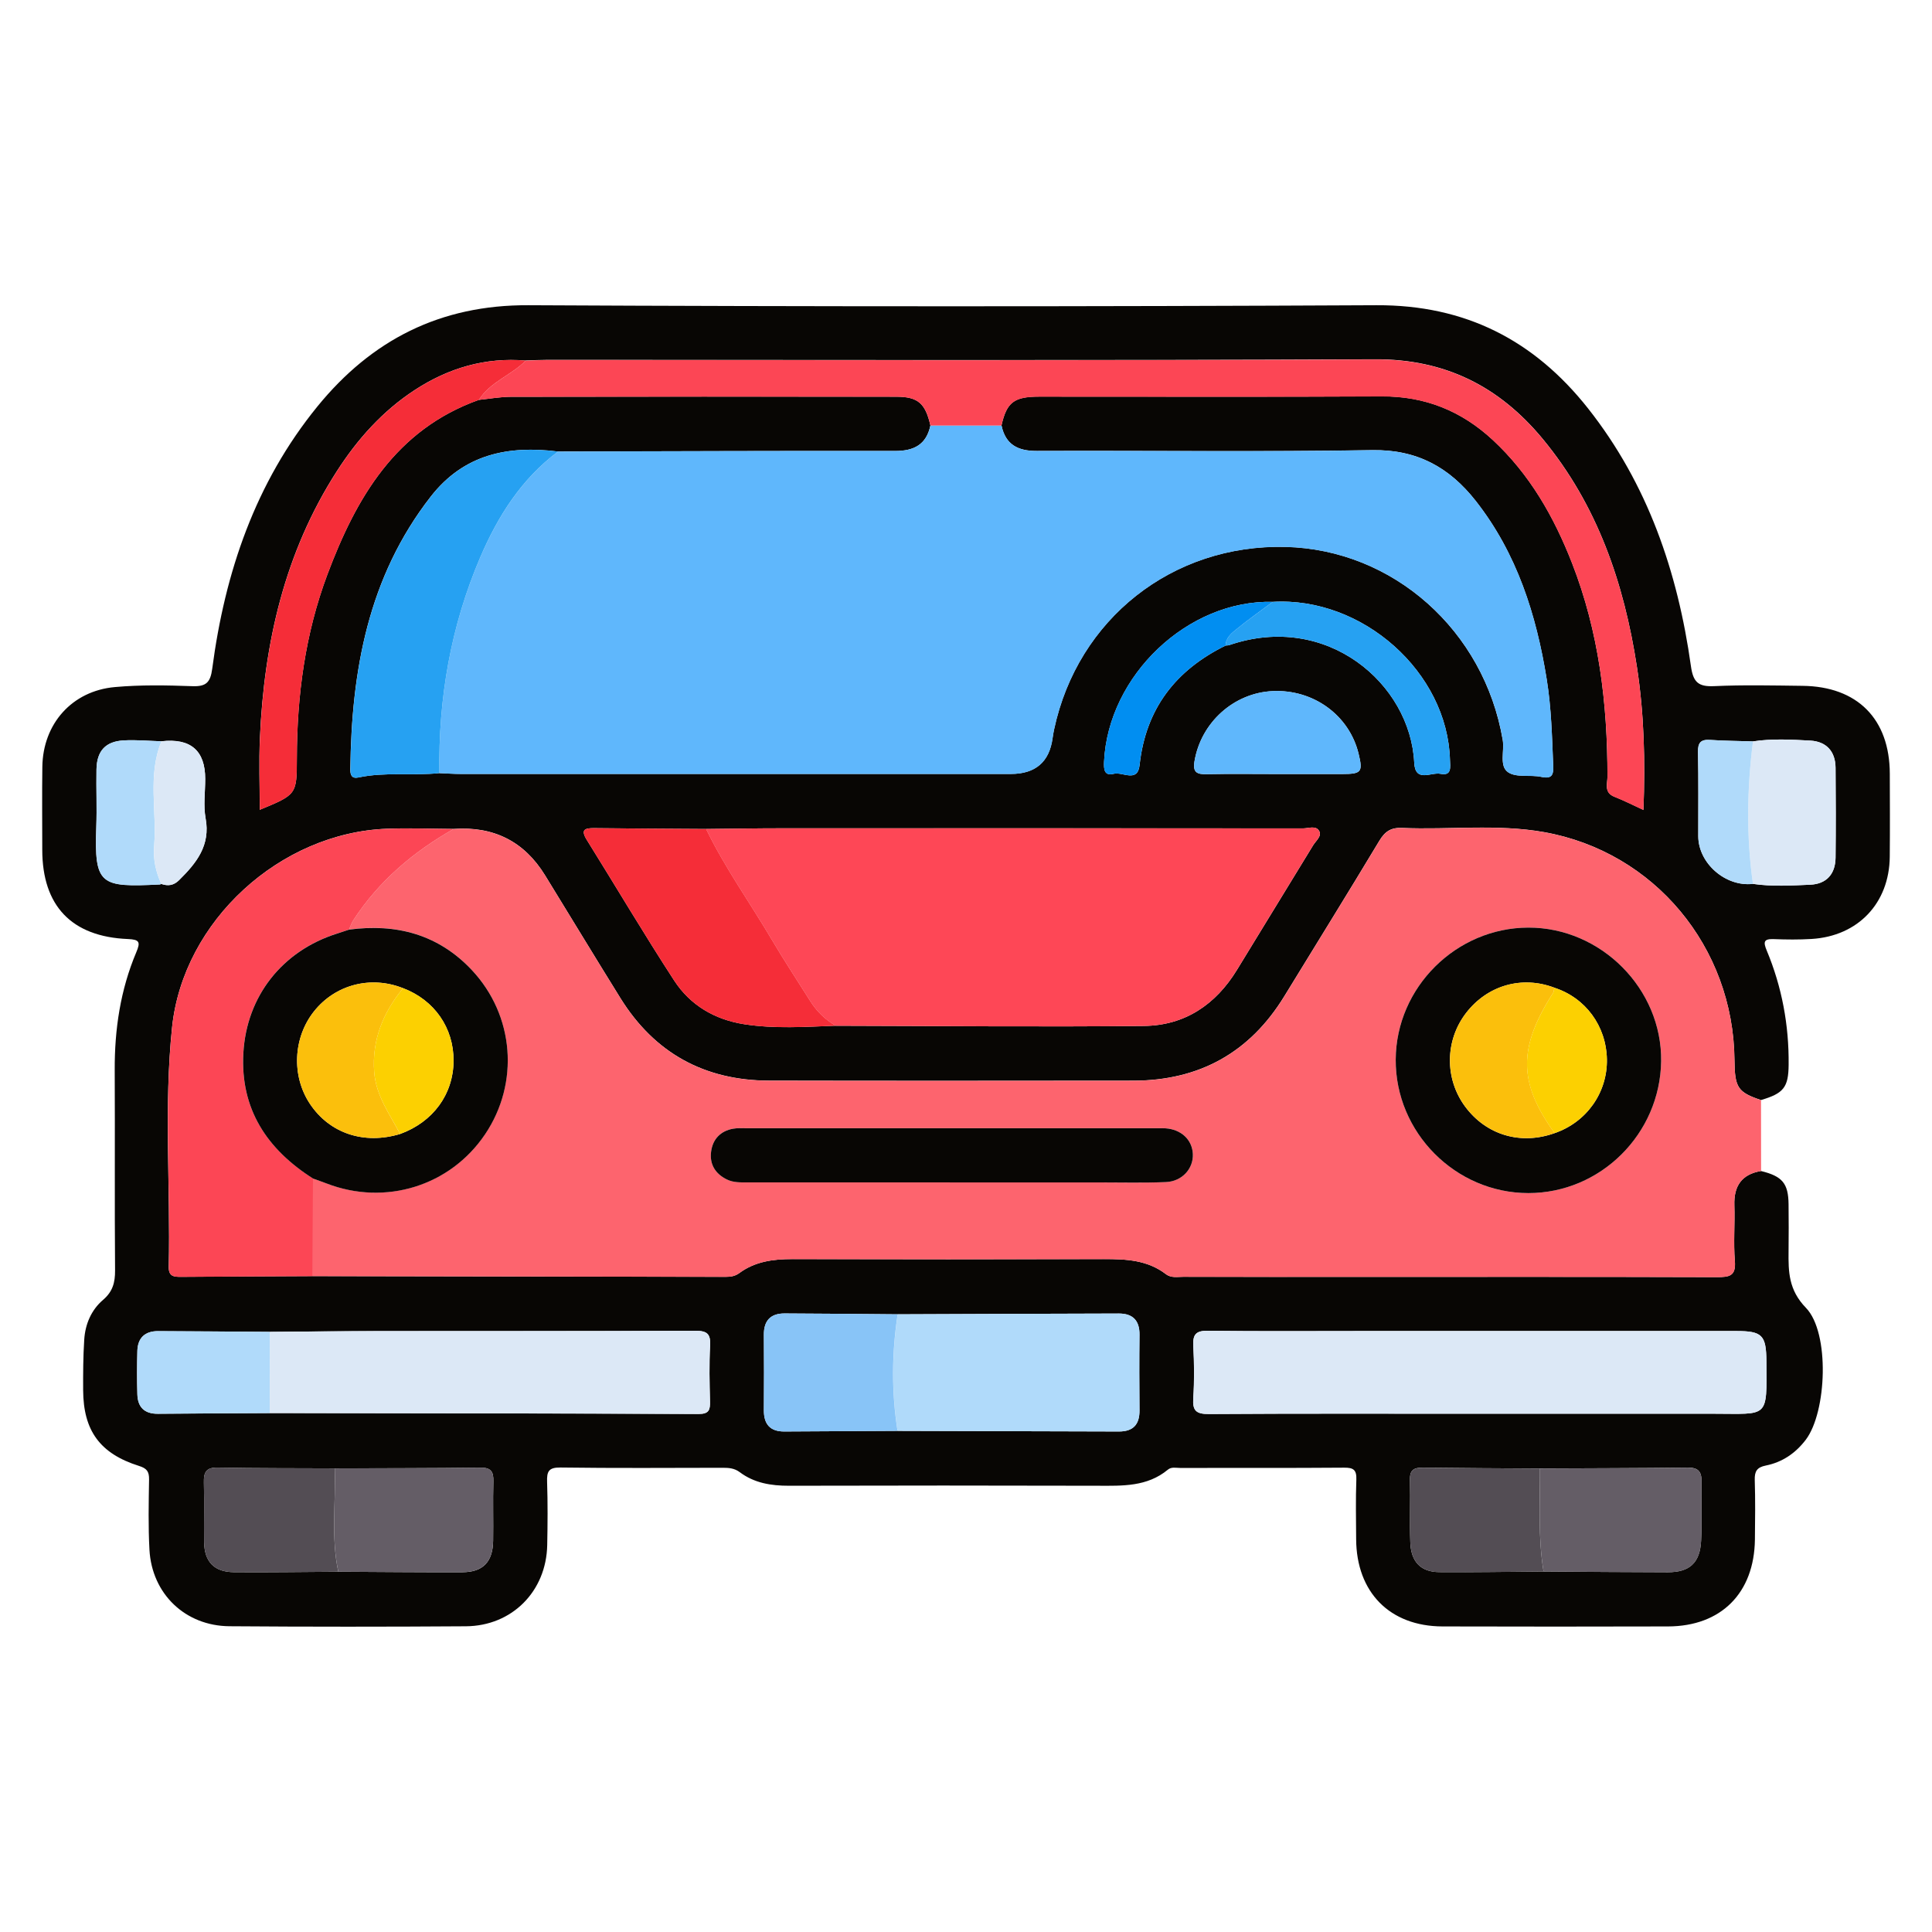
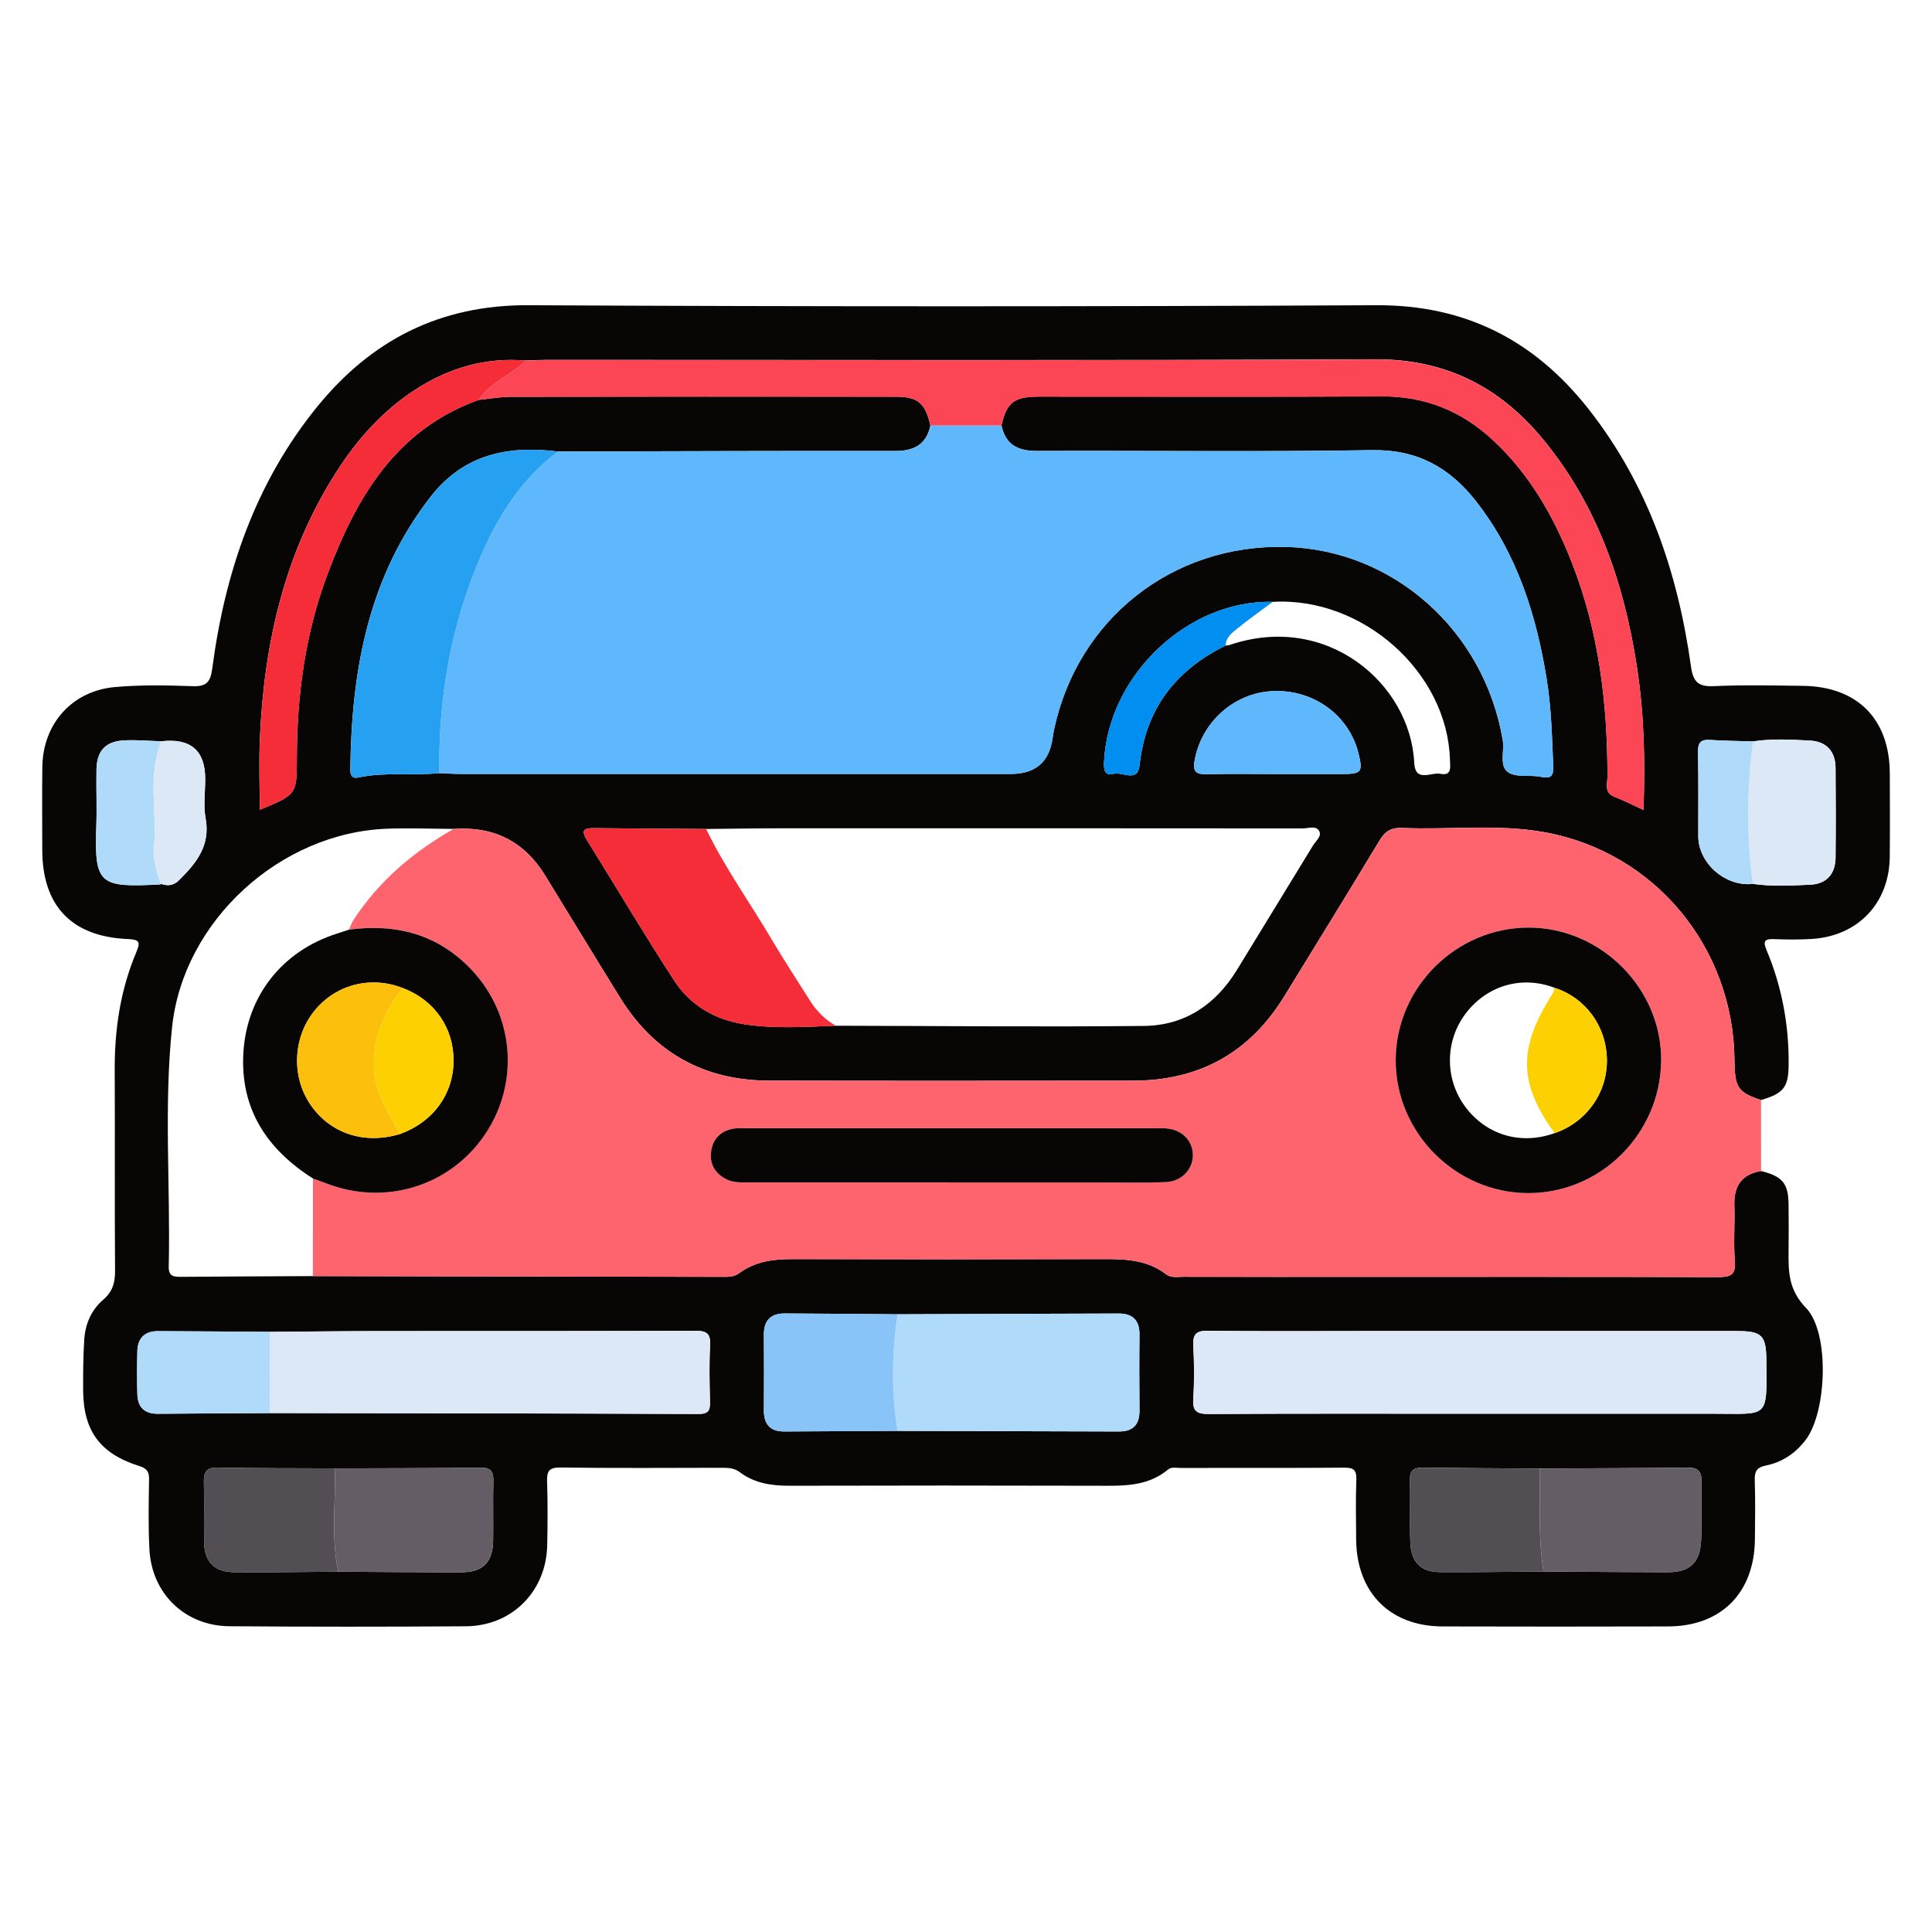
<svg xmlns="http://www.w3.org/2000/svg" id="Ebene_1" data-name="Ebene 1" viewBox="0 0 500 500">
  <defs>
    <style>
      .cls-1 {
        fill: #080604;
      }

      .cls-1, .cls-2, .cls-3, .cls-4, .cls-5, .cls-6, .cls-7, .cls-8, .cls-9, .cls-10, .cls-11, .cls-12, .cls-13, .cls-14, .cls-15 {
        stroke-width: 0px;
      }

      .cls-2 {
        fill: #26a1f2;
      }

      .cls-3 {
        fill: #645d66;
      }

      .cls-4 {
        fill: #fc4655;
      }

      .cls-5 {
        fill: #fd646e;
      }

      .cls-6 {
        fill: #fcd001;
      }

      .cls-7 {
        fill: #fbbf0c;
      }

      .cls-8 {
        fill: #dce8f6;
      }

      .cls-9 {
        fill: #5fb7fc;
      }

      .cls-10 {
        fill: #88c4f7;
      }

      .cls-11 {
        fill: #534d54;
      }

      .cls-12 {
        fill: #b0dafa;
      }

      .cls-13 {
        fill: #018ef1;
      }

      .cls-14 {
        fill: #fe4756;
      }

      .cls-15 {
        fill: #f52d38;
      }
    </style>
  </defs>
  <path class="cls-1" d="M455.75,303.06c5.52,1.35,7.07,3.19,7.13,8.61.05,4.05.04,8.09,0,12.14-.06,5.36.01,10.03,4.5,14.66,6.22,6.42,5.39,26.97-.04,34.13-2.63,3.47-6.08,5.83-10.35,6.68-2.31.46-2.93,1.51-2.86,3.76.16,5.13.1,10.27.04,15.41-.18,13.83-8.75,22.43-22.48,22.47-19.46.05-38.91.06-58.37,0-13.64-.04-22.28-8.83-22.35-22.6-.03-5.14-.14-10.28.05-15.41.09-2.51-.74-3.1-3.15-3.08-14.16.11-28.33.05-42.49.07-1.05,0-2.2-.33-3.14.45-5.37,4.45-11.77,4.18-18.19,4.16-26.61-.07-53.23-.07-79.84,0-4.65.01-9-.69-12.77-3.52-1.37-1.02-2.79-1.13-4.37-1.13-14.01.02-28.02.12-42.02-.07-3.1-.04-3.55,1.06-3.46,3.73.18,5.44.14,10.89.03,16.34-.23,11.96-9.09,20.94-21.06,21.02-20.39.14-40.78.14-61.17-.01-11.46-.09-20.08-8.38-20.71-19.79-.33-6.05-.2-12.14-.1-18.2.03-2.05-.57-2.86-2.6-3.5-10.1-3.18-14.41-9.12-14.46-19.6-.02-4.35,0-8.72.28-13.06.25-4.01,1.82-7.7,4.86-10.3,2.52-2.16,3.14-4.48,3.12-7.64-.14-17.27,0-34.55-.09-51.83-.05-10.54,1.47-20.77,5.58-30.5,1.12-2.65.86-3.3-2.17-3.43-14.58-.6-22.15-8.6-22.16-23.08,0-7.16-.08-14.32.02-21.48.14-11.12,7.67-19.66,18.78-20.65,6.64-.6,13.38-.47,20.06-.23,3.57.13,4.66-.98,5.13-4.54,3.28-24.9,11.14-48.1,27.21-67.84,14.03-17.22,31.79-26.33,54.62-26.21,73.15.37,146.3.36,219.46,0,23.03-.11,40.85,9.09,54.78,26.72,15.44,19.56,23.2,42.31,26.61,66.67.58,4.15,1.89,5.38,6,5.19,7.61-.35,15.25-.17,22.87-.08,14.22.15,22.57,8.59,22.6,22.75.02,7.16.06,14.32-.01,21.48-.11,12.01-8.21,20.55-20.22,21.28-3.26.2-6.54.17-9.8.04-2.62-.1-2.74.74-1.82,2.95,3.94,9.44,5.77,19.32,5.67,29.55-.05,5.85-1.28,7.42-7.16,9.15-6.01-2.03-6.79-3.21-6.86-10.36-.26-29.24-20.75-53.89-49.26-58.98-12.18-2.17-24.52-.56-36.78-1.09-2.88-.13-4.42.92-5.88,3.35-8.08,13.45-16.36,26.78-24.55,40.16-8.94,14.63-22.03,21.89-39.12,21.9-31.42.03-62.84.06-94.25-.01-16.7-.04-29.63-7.12-38.48-21.36-6.56-10.56-12.99-21.19-19.5-31.78q-8.06-13.12-23.68-12c-5.75-.03-11.51-.27-17.25-.05-27.63,1.05-52.69,23.84-55.59,51.32-2.17,20.6-.4,41.34-.87,62.01-.06,2.57,1.35,2.65,3.23,2.64,11.35-.09,22.7-.13,34.06-.19,35.62.06,71.25.12,106.87.19,1.27,0,2.41-.17,3.5-.97,4.07-3.01,8.77-3.63,13.7-3.62,26.91.06,53.83.07,80.74,0,5.69-.02,11.21.25,15.96,3.89,1.38,1.06,2.99.68,4.51.69,14.94.03,29.87.02,44.81.02,31.12,0,62.23-.04,93.35.06,3.13,0,4.89-.25,4.58-4.15-.39-4.79.03-9.64-.13-14.46-.16-4.98,1.9-8.01,6.91-8.85ZM41.78,191.84c-3.25-.1-6.52-.41-9.75-.23-4.73.26-6.97,2.73-7.06,7.5-.09,4.98.13,9.96-.05,14.93-.54,15.04,1.02,15.61,16.4,14.86.15,0,.3-.09.44-.14,1.73.57,3.17.41,4.6-1,4.47-4.42,8.15-8.96,6.85-16-.61-3.28-.1-6.77-.1-10.17q0-11.04-11.32-9.76ZM329.39,155.76c-21.96-.55-42.58,19-43.66,41.34-.09,1.91,0,3.8,2.49,3.16,2.28-.6,6.2,2.44,6.71-2.28,1.59-14.59,9.35-24.57,22.28-30.92.31-.03.64-.01.92-.11,25.32-8.66,46.88,10.06,47.87,30.43.25,5.27,4.4,2.39,6.78,2.88,3.01.62,2.53-1.8,2.47-3.63-.65-22.67-22.6-42.23-45.86-40.87ZM453.67,191.87c-3.69-.12-7.39-.13-11.07-.38-2.42-.16-3.21.68-3.16,3.13.15,7.26.06,14.52.07,21.78.01,7.02,7.07,13.17,14.15,12.35,4.94.72,9.91.43,14.85.21,4.19-.19,6.48-2.77,6.53-6.99.08-7.76.07-15.52,0-23.28-.04-4.24-2.38-6.79-6.53-7.02-4.93-.27-9.9-.55-14.84.2ZM86.62,380.01c-10.09-.05-20.19,0-30.28-.2-3.03-.06-3.64,1.25-3.57,3.9.14,5.12,0,10.25.06,15.38.06,5.08,2.6,7.75,7.71,7.79,9.01.07,18.01-.07,27.02-.12,10.71.05,21.42.17,32.12.13,5.33-.02,7.86-2.7,7.94-8.13.08-5.12-.08-10.25.06-15.36.07-2.51-.58-3.6-3.35-3.57-12.57.16-25.14.14-37.71.19ZM398.54,380.05c-10.08-.06-20.17-.09-30.25-.22-2.25-.03-3.46.49-3.39,3.08.14,5.43-.11,10.87.09,16.29.19,5.02,2.73,7.63,7.49,7.66,9,.07,17.99-.09,26.99-.16,10.73.07,21.45.18,32.18.19,5.63,0,8.3-2.43,8.59-8.14.25-5.12,0-10.26.1-15.39.05-2.57-.91-3.57-3.56-3.54-12.75.15-25.5.16-38.25.22ZM232.31,340.14c-9.76-.08-19.52-.19-29.28-.22-3.58,0-5.37,1.84-5.34,5.51.06,6.51.05,13.02,0,19.54-.02,3.61,1.61,5.52,5.3,5.5,9.76-.05,19.53-.11,29.29-.16,19.09.05,38.19.1,57.28.16,3.68.01,5.36-1.8,5.33-5.46-.05-6.52-.07-13.04,0-19.56.05-3.7-1.74-5.51-5.33-5.51-19.09.04-38.18.13-57.27.2ZM69.8,365.7c37,.06,74,.08,110.99.24,2.7.01,3-1.06,2.95-3.26-.12-4.82-.23-9.65.03-14.45.18-3.13-.89-3.83-3.89-3.82-27.05.11-54.1.05-81.16.08-9.63,0-19.27.13-28.9.2-9.64-.07-19.28-.15-28.92-.19-3.38-.01-5.25,1.75-5.35,5.13-.1,3.73-.11,7.47,0,11.2.09,3.36,1.84,5.09,5.32,5.06,9.64-.09,19.29-.12,28.93-.18ZM136.08,93.31c-10.49-.88-20,1.92-28.74,7.62-8.36,5.46-14.85,12.74-20.2,21.07-13.5,21.03-18.8,44.46-19.88,69.05-.27,6.09-.04,12.2-.04,18.52,9.53-3.94,9.59-3.94,9.6-13.3.02-16.3,2.16-32.29,7.9-47.59,7.45-19.85,17.65-37.5,39.2-45.2,2.78-.28,5.55-.8,8.33-.8,33.23-.06,66.47-.06,99.7-.02,5.64,0,7.54,1.72,8.84,7.45-1.06,4.97-4.26,6.61-9.16,6.6-29.07-.05-58.15.07-87.22.14-12.93-1.62-24.37.68-32.94,11.67-16.23,20.83-20.5,45.1-20.81,70.58-.02,1.47.37,2.48,2.13,2.1,6.91-1.47,13.96-.4,20.91-1.12,1.86.07,3.72.21,5.58.21,47.43.01,94.87,0,142.3,0q9.56,0,10.82-9.27c.1-.77.23-1.54.4-2.29,6.12-28.59,30.63-47.91,59.88-47.2,27.88.68,51.4,21.62,56.22,49.96.49,2.86-.97,6.75,1.39,8.36,2.13,1.46,5.74.59,8.6,1.2,2.82.61,3.16-.62,3.07-2.89-.3-7.46-.48-14.92-1.67-22.31-2.69-16.77-7.7-32.62-18.37-46.22-6.82-8.68-15.2-13.34-26.81-13.14-28.92.48-57.85.1-86.78.21-4.89.02-8.11-1.61-9.15-6.6,1.35-6,3.22-7.46,9.78-7.47,29.55-.02,59.1.1,88.65-.06,11.19-.06,20.62,3.77,28.72,11.28,9.56,8.87,15.83,19.87,20.51,31.86,6.95,17.78,9.19,36.34,9.17,55.29,0,1.83-.94,4.12,1.8,5.19,2.42.95,4.75,2.14,7.51,3.41.49-12.67.18-24.87-1.68-36.98-3.32-21.68-10.23-41.95-24.44-59.1-11.22-13.53-25.24-20.63-43.38-20.54-71.39.34-142.77.14-214.16.15-1.86,0-3.73.1-5.59.15ZM216.29,265.46c26.59.05,53.19.33,79.78.05,10.52-.11,18.56-5.5,24.07-14.53,6.55-10.75,13.15-21.47,19.7-32.22.7-1.15,2.26-2.34,1.6-3.63-.82-1.59-2.79-.74-4.23-.74-44.96-.04-89.92-.04-134.87-.03-6.53,0-13.06.12-19.59.18-9.64-.07-19.28-.1-28.91-.22-2.46-.03-3.65.35-1.97,3.05,7.56,12.13,14.84,24.45,22.63,36.42,4.15,6.37,10.49,10.08,18.08,11.27,7.88,1.23,15.81.68,23.72.39ZM381.45,365.87c20.68,0,41.36-.01,62.04,0,14.26,0,13.77,1.41,13.65-13.55-.05-6.79-1.07-7.85-7.81-7.85-32.19,0-64.38,0-96.56,0-13.37,0-26.75.1-40.12-.07-3.12-.04-3.99.91-3.83,3.92.24,4.5.29,9.03-.01,13.52-.22,3.27.76,4.13,4.06,4.11,22.86-.15,45.72-.08,68.57-.08ZM330.52,200.32c5.6,0,11.2,0,16.8,0,5.04,0,5.43-.51,4.28-5.26-2.42-9.95-11.67-16.69-22.23-16.2-10.1.46-18.56,8.17-20.23,18.13-.5,2.96.63,3.43,3.18,3.37,6.07-.13,12.13-.04,18.2-.04Z" />
  <path class="cls-5" d="M117.39,214.55q15.61-1.11,23.68,12c6.51,10.59,12.94,21.22,19.5,31.78,8.84,14.24,21.77,21.32,38.48,21.36,31.42.07,62.84.04,94.25.01,17.09-.02,30.17-7.27,39.12-21.9,8.18-13.39,16.47-26.72,24.55-40.16,1.46-2.42,3-3.47,5.88-3.35,12.25.53,24.6-1.08,36.78,1.09,28.51,5.09,48.99,29.73,49.26,58.98.06,7.15.85,8.33,6.86,10.36,0,6.11.01,12.23.02,18.34-5.01.84-7.07,3.87-6.91,8.85.16,4.82-.27,9.67.13,14.46.32,3.89-1.44,4.16-4.58,4.15-31.12-.09-62.23-.06-93.35-.06-14.94,0-29.87.01-44.81-.02-1.52,0-3.13.37-4.51-.69-4.75-3.65-10.27-3.91-15.96-3.89-26.91.07-53.83.06-80.74,0-4.93-.01-9.63.61-13.7,3.62-1.09.8-2.23.98-3.5.97-35.62-.07-71.25-.13-106.87-.19.01-8.42.02-16.85.03-25.27,1.16.42,2.33.82,3.48,1.26,15.23,5.89,32.03.68,41.06-12.73,8.92-13.25,7.58-30.75-3.44-42.49-8.65-9.21-19.5-12.1-31.78-10.46.37-.82.65-1.7,1.14-2.45,6.59-10.11,15.52-17.67,25.93-23.58ZM361.21,274.19c-.11,18.88,15.46,34.57,34.33,34.58,18.67.01,34.1-15.3,34.36-34.12.26-18.71-15.54-34.62-34.35-34.59-18.69.03-34.23,15.47-34.34,34.13ZM245.79,306c12.9,0,25.8,0,38.71,0,5.75,0,11.51.15,17.25-.09,4.21-.17,7.14-3.49,6.96-7.27-.17-3.68-3.02-6.36-7.08-6.64-.77-.05-1.55-.02-2.33-.02-35.29,0-70.57,0-105.86,0-1.24,0-2.51-.09-3.72.12-3.29.59-5.28,2.74-5.69,5.95-.42,3.23,1.06,5.69,4.05,7.17,1.75.87,3.62.77,5.48.77,17.41,0,34.82,0,52.23,0Z" />
  <path class="cls-9" d="M144.42,116.86c29.07-.06,58.15-.18,87.22-.14,4.9,0,8.1-1.63,9.16-6.6,6.13,0,12.26,0,18.4,0,1.04,4.99,4.26,6.62,9.15,6.6,28.93-.11,57.86.27,86.78-.21,11.61-.19,19.99,4.46,26.81,13.14,10.67,13.59,15.68,29.45,18.37,46.22,1.19,7.39,1.36,14.85,1.67,22.31.09,2.28-.25,3.5-3.07,2.89-2.86-.61-6.47.26-8.6-1.2-2.36-1.62-.91-5.5-1.39-8.36-4.82-28.34-28.34-49.28-56.22-49.96-29.25-.71-53.76,18.61-59.88,47.2-.16.76-.29,1.53-.4,2.29q-1.26,9.27-10.82,9.27c-47.43,0-94.87,0-142.3,0-1.86,0-3.72-.14-5.58-.21-.31-19.37,2.96-38.15,10.6-55.93,4.53-10.54,10.64-20.24,20.1-27.3Z" />
-   <path class="cls-14" d="M182.74,214.54c6.53-.06,13.06-.18,19.59-.18,44.96-.02,89.92-.02,134.87.03,1.44,0,3.41-.85,4.23.74.67,1.29-.9,2.48-1.6,3.63-6.55,10.75-13.14,21.47-19.7,32.22-5.51,9.03-13.55,14.42-24.07,14.53-26.59.28-53.19,0-79.78-.05-2.74-1.58-4.93-3.73-6.61-6.41-3.3-5.26-6.73-10.43-9.88-15.77-5.66-9.59-12.19-18.67-17.06-28.74Z" />
  <path class="cls-4" d="M259.2,110.13c-6.13,0-12.26,0-18.4,0-1.3-5.73-3.19-7.45-8.84-7.45-33.23-.04-66.47-.04-99.7.02-2.78,0-5.55.52-8.33.8,2.96-4.7,8.44-6.38,12.14-10.18,1.86-.05,3.73-.15,5.59-.15,71.39,0,142.78.2,214.16-.15,18.14-.09,32.16,7.01,43.38,20.54,14.21,17.15,21.12,37.42,24.44,59.1,1.86,12.11,2.17,24.31,1.68,36.98-2.76-1.27-5.08-2.46-7.51-3.41-2.74-1.07-1.8-3.36-1.8-5.19.02-18.95-2.22-37.51-9.17-55.29-4.69-11.99-10.95-22.99-20.51-31.86-8.1-7.52-17.53-11.34-28.72-11.28-29.55.16-59.1.05-88.65.06-6.57,0-8.44,1.47-9.78,7.47Z" />
-   <path class="cls-4" d="M81,305c-.01,8.42-.02,16.85-.03,25.27-11.35.06-22.7.1-34.06.19-1.88.01-3.29-.07-3.23-2.64.47-20.67-1.29-41.41.87-62.01,2.89-27.48,27.95-50.28,55.59-51.32,5.74-.22,11.5.02,17.25.05-10.42,5.91-19.34,13.47-25.93,23.58-.49.75-.76,1.63-1.14,2.45-1.03.34-2.06.7-3.1,1.02-14.12,4.46-23.42,16.15-24.25,30.95-.81,14.52,6.15,24.89,18.02,32.44Z" />
  <path class="cls-8" d="M381.45,365.87c-22.86,0-45.72-.07-68.57.08-3.3.02-4.27-.84-4.06-4.11.3-4.49.25-9.02.01-13.52-.16-3.01.71-3.96,3.83-3.92,13.37.17,26.74.07,40.12.07,32.19,0,64.38,0,96.56,0,6.74,0,7.75,1.06,7.81,7.85.11,14.96.61,13.56-13.65,13.55-20.68-.01-41.36,0-62.04,0Z" />
  <path class="cls-8" d="M69.83,344.68c9.63-.07,19.27-.19,28.9-.2,27.05-.03,54.1.04,81.16-.08,3-.01,4.06.69,3.89,3.82-.27,4.8-.15,9.64-.03,14.45.05,2.19-.25,3.27-2.95,3.26-37-.15-74-.18-110.99-.24.01-7.01.02-14.01.03-21.02Z" />
  <path class="cls-12" d="M232.31,340.14c19.09-.07,38.18-.16,57.27-.2,3.59,0,5.37,1.8,5.33,5.51-.08,6.52-.06,13.04,0,19.56.03,3.66-1.65,5.47-5.33,5.46-19.09-.06-38.19-.11-57.28-.16-1.58-10.06-1.5-20.11.03-30.17Z" />
  <path class="cls-2" d="M144.42,116.86c-9.46,7.06-15.58,16.76-20.1,27.3-7.64,17.79-10.91,36.56-10.6,55.93-6.95.72-14-.35-20.91,1.12-1.76.38-2.15-.63-2.13-2.1.31-25.48,4.58-49.76,20.81-70.58,8.56-10.99,20.01-13.29,32.94-11.67Z" />
  <path class="cls-15" d="M182.74,214.54c4.87,10.06,11.4,19.14,17.06,28.74,3.15,5.34,6.58,10.52,9.88,15.77,1.68,2.68,3.87,4.82,6.61,6.41-7.91.29-15.84.84-23.72-.39-7.59-1.18-13.93-4.9-18.08-11.27-7.8-11.98-15.07-24.29-22.63-36.42-1.68-2.7-.49-3.08,1.97-3.05,9.64.11,19.28.15,28.91.22Z" />
  <path class="cls-15" d="M136.08,93.31c-3.71,3.8-9.19,5.48-12.14,10.18-21.56,7.7-31.76,25.34-39.2,45.2-5.74,15.3-7.88,31.29-7.9,47.59-.01,9.35-.07,9.35-9.6,13.3,0-6.32-.23-12.43.04-18.52,1.08-24.6,6.38-48.02,19.88-69.05,5.35-8.33,11.84-15.61,20.2-21.07,8.73-5.7,18.25-8.5,28.74-7.62Z" />
  <path class="cls-3" d="M398.54,380.05c12.75-.06,25.5-.07,38.25-.22,2.65-.03,3.61.97,3.56,3.54-.1,5.13.15,10.27-.1,15.39-.28,5.71-2.96,8.14-8.59,8.14-10.73,0-21.45-.12-32.18-.19-1.47-8.85-.91-17.76-.93-26.66Z" />
  <path class="cls-3" d="M86.62,380.01c12.57-.05,25.14-.03,37.71-.19,2.76-.04,3.42,1.05,3.35,3.57-.14,5.12.02,10.24-.06,15.36-.08,5.44-2.61,8.11-7.94,8.13-10.71.05-21.42-.07-32.12-.12-1.91-8.86-.63-17.83-.93-26.75Z" />
  <path class="cls-10" d="M232.31,340.14c-1.53,10.05-1.61,20.11-.03,30.17-9.76.06-19.53.11-29.29.16-3.68.02-5.32-1.89-5.3-5.5.04-6.51.05-13.03,0-19.54-.03-3.67,1.76-5.52,5.34-5.51,9.76.03,19.52.14,29.28.22Z" />
  <path class="cls-11" d="M86.62,380.01c.31,8.92-.98,17.89.93,26.75-9.01.05-18.01.19-27.02.12-5.11-.04-7.64-2.71-7.71-7.79-.06-5.12.08-10.25-.06-15.38-.07-2.65.53-3.96,3.57-3.9,10.09.19,20.19.15,30.28.2Z" />
  <path class="cls-11" d="M398.54,380.05c.02,8.9-.53,17.81.93,26.66-9,.07-17.99.23-26.99.16-4.76-.04-7.3-2.65-7.49-7.66-.2-5.42.04-10.86-.09-16.29-.07-2.58,1.14-3.1,3.39-3.08,10.08.13,20.17.15,30.25.22Z" />
  <path class="cls-8" d="M453.67,191.87c4.94-.75,9.91-.48,14.84-.2,4.14.23,6.49,2.78,6.53,7.02.07,7.76.08,15.52,0,23.28-.04,4.22-2.34,6.8-6.53,6.99-4.94.22-9.91.52-14.85-.21-1.74-12.29-1.55-24.58.01-36.88Z" />
  <path class="cls-9" d="M330.52,200.31c-6.07,0-12.14-.09-18.2.04-2.54.05-3.67-.42-3.18-3.37,1.67-9.96,10.13-17.67,20.23-18.13,10.56-.48,19.81,6.26,22.23,16.2,1.16,4.75.76,5.25-4.28,5.26-5.6.01-11.2,0-16.8,0Z" />
  <path class="cls-12" d="M69.83,344.68c-.01,7.01-.02,14.01-.03,21.02-9.64.06-19.29.09-28.93.18-3.48.03-5.23-1.7-5.32-5.06-.1-3.73-.09-7.47,0-11.2.09-3.38,1.97-5.14,5.35-5.13,9.64.04,19.28.12,28.92.19Z" />
-   <path class="cls-2" d="M329.39,155.76c23.25-1.36,45.21,18.2,45.86,40.87.05,1.83.54,4.25-2.47,3.63-2.38-.49-6.52,2.39-6.78-2.88-.99-20.36-22.55-39.09-47.87-30.43-.29.1-.61.08-.92.11.02-2.14,1.65-3.29,3.03-4.41,2.96-2.41,6.1-4.6,9.16-6.89Z" />
  <path class="cls-12" d="M41.76,228.77c-.15.05-.29.13-.44.14-15.37.75-16.93.18-16.4-14.86.18-4.97-.04-9.96.05-14.93.09-4.78,2.33-7.24,7.06-7.5,3.24-.18,6.5.14,9.75.23-3.63,8.81-1.15,18.04-1.89,27.04-.29,3.47.42,6.74,1.86,9.88Z" />
  <path class="cls-13" d="M329.39,155.76c-3.06,2.28-6.2,4.48-9.16,6.89-1.38,1.12-3,2.27-3.03,4.41-12.92,6.35-20.69,16.33-22.28,30.92-.51,4.71-4.43,1.68-6.71,2.28-2.48.65-2.58-1.24-2.49-3.16,1.08-22.34,21.69-41.89,43.66-41.34Z" />
  <path class="cls-12" d="M453.67,191.87c-1.56,12.29-1.75,24.58-.01,36.88-7.08.82-14.13-5.33-14.15-12.35-.01-7.26.08-14.52-.07-21.78-.05-2.45.74-3.29,3.16-3.13,3.68.25,7.38.27,11.07.38Z" />
-   <path class="cls-8" d="M41.76,228.77c-1.44-3.14-2.15-6.41-1.86-9.88.74-9.01-1.74-18.24,1.89-27.04q11.32-1.28,11.32,9.76c0,3.4-.5,6.88.1,10.17,1.3,7.04-2.37,11.57-6.85,16-1.43,1.42-2.87,1.58-4.6,1Z" />
+   <path class="cls-8" d="M41.76,228.77c-1.44-3.14-2.15-6.41-1.86-9.88.74-9.01-1.74-18.24,1.89-27.04q11.32-1.28,11.32,9.76c0,3.4-.5,6.88.1,10.17,1.3,7.04-2.37,11.57-6.85,16-1.43,1.42-2.87,1.58-4.6,1" />
  <path class="cls-1" d="M361.21,274.19c.11-18.66,15.65-34.1,34.34-34.13,18.81-.03,34.61,15.88,34.35,34.59-.26,18.81-15.68,34.13-34.36,34.12-18.87-.01-34.45-15.7-34.33-34.58ZM402.24,255.61c-8.37-3.17-17.28-.62-22.8,6.52-5.51,7.13-5.61,17.06-.24,24.29,5.46,7.34,14.37,9.98,23.12,6.84,8.28-2.83,13.7-10.49,13.54-19.12-.16-8.62-5.55-15.94-13.63-18.52Z" />
  <path class="cls-1" d="M81,305c-11.88-7.56-18.83-17.93-18.02-32.44.82-14.8,10.12-26.49,24.25-30.95,1.04-.33,2.06-.68,3.1-1.02,12.28-1.64,23.13,1.25,31.78,10.46,11.02,11.74,12.36,29.23,3.44,42.49-9.03,13.41-25.84,18.62-41.06,12.73-1.15-.44-2.32-.84-3.48-1.26ZM103.56,293.47c8.5-3.09,13.76-10.26,13.82-18.88.06-8.56-4.93-15.76-13.07-18.85-8.36-3.32-17.54-.93-23.04,5.99-5.43,6.82-5.86,16.76-1.05,23.96,5.1,7.64,13.99,10.6,23.34,7.78Z" />
  <path class="cls-1" d="M245.79,306c-17.41,0-34.82,0-52.23,0-1.86,0-3.73.1-5.48-.77-2.99-1.48-4.47-3.94-4.05-7.17.41-3.21,2.4-5.36,5.69-5.95,1.21-.22,2.48-.12,3.72-.12,35.29,0,70.57,0,105.86,0,.78,0,1.56-.03,2.33.02,4.06.27,6.91,2.95,7.08,6.64.17,3.77-2.75,7.09-6.96,7.27-5.74.24-11.5.09-17.25.09-12.9,0-25.8,0-38.71,0Z" />
-   <path class="cls-7" d="M402.33,293.25c-8.75,3.14-17.66.51-23.12-6.84-5.37-7.23-5.27-17.16.24-24.29,5.51-7.14,14.42-9.68,22.8-6.52-.09.45-.07.99-.3,1.35-9.11,14.21-9.02,23.27.39,36.29Z" />
  <path class="cls-6" d="M402.33,293.25c-9.41-13.02-9.5-22.07-.39-36.29.23-.36.21-.9.3-1.35,8.08,2.59,13.46,9.9,13.63,18.52.16,8.63-5.26,16.29-13.54,19.12Z" />
  <path class="cls-7" d="M103.56,293.47c-9.35,2.82-18.24-.14-23.34-7.78-4.81-7.21-4.38-17.14,1.05-23.96,5.51-6.92,14.68-9.31,23.04-5.99-5.15,6.32-8.09,13.37-7.47,21.7.46,6.12,4,10.89,6.72,16.04Z" />
  <path class="cls-6" d="M103.56,293.47c-2.72-5.14-6.26-9.92-6.72-16.04-.62-8.33,2.32-15.38,7.47-21.7,8.13,3.09,13.13,10.29,13.07,18.85-.06,8.62-5.31,15.8-13.82,18.88Z" />
</svg>